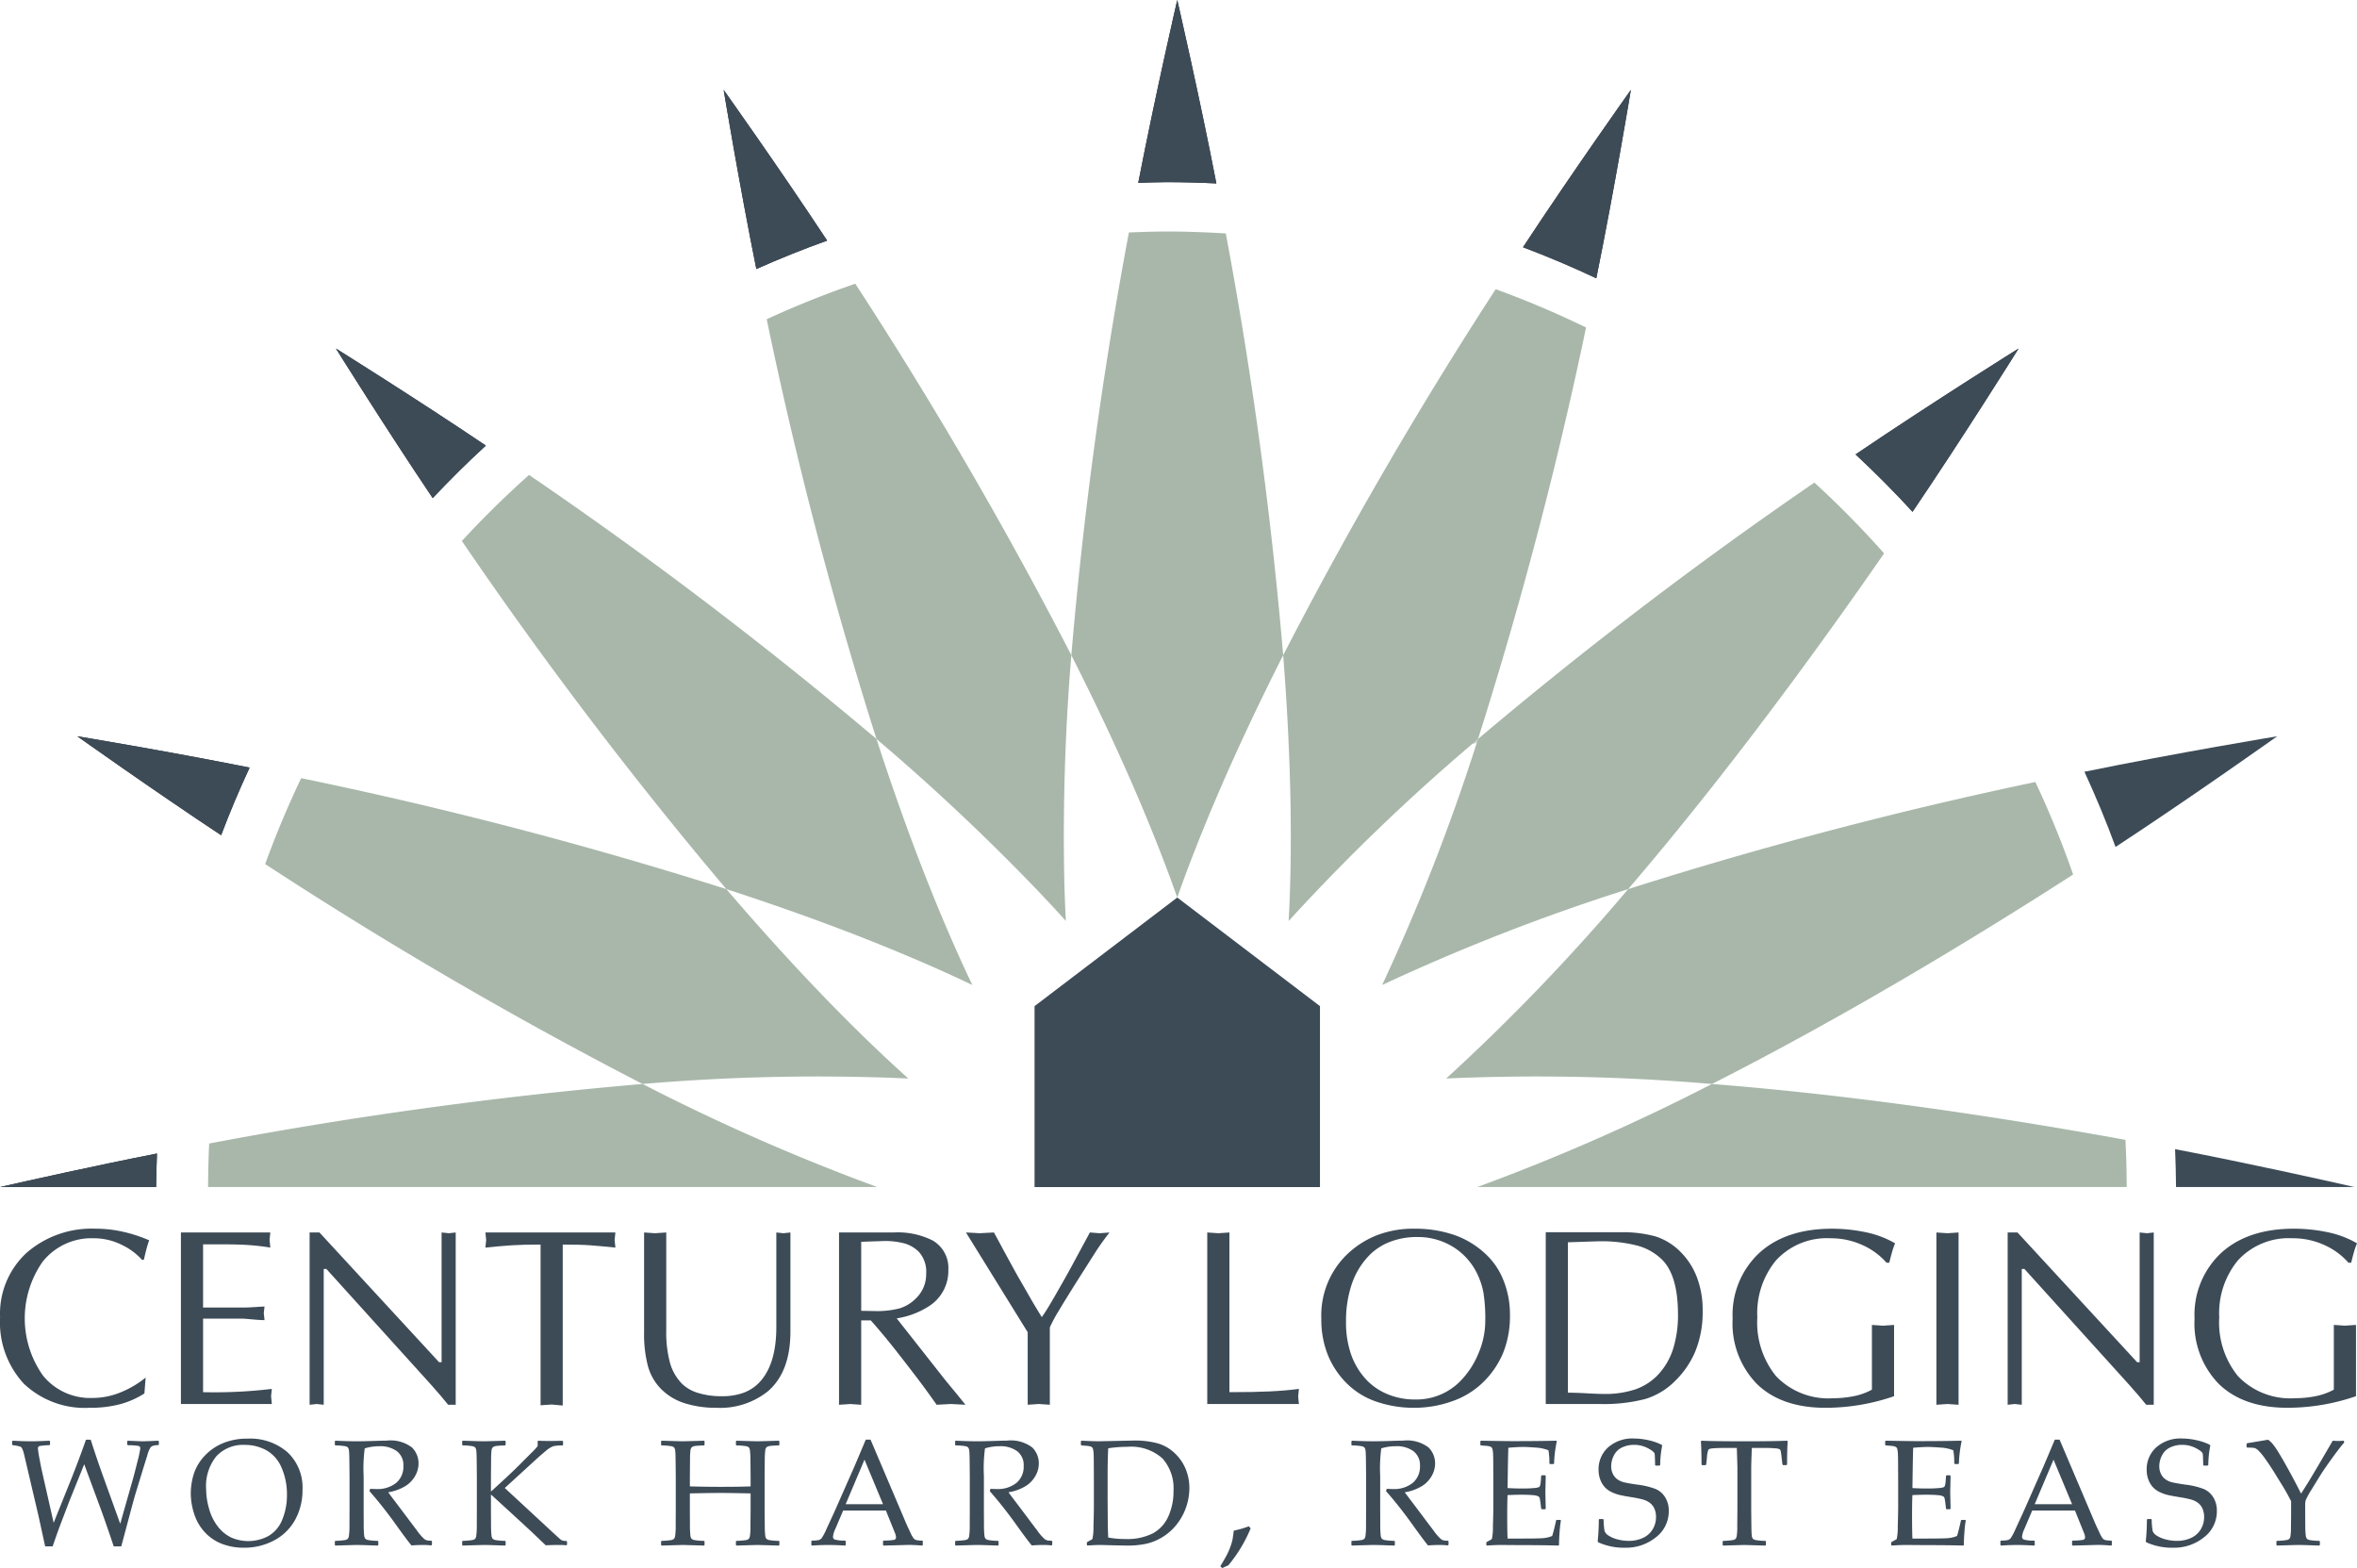
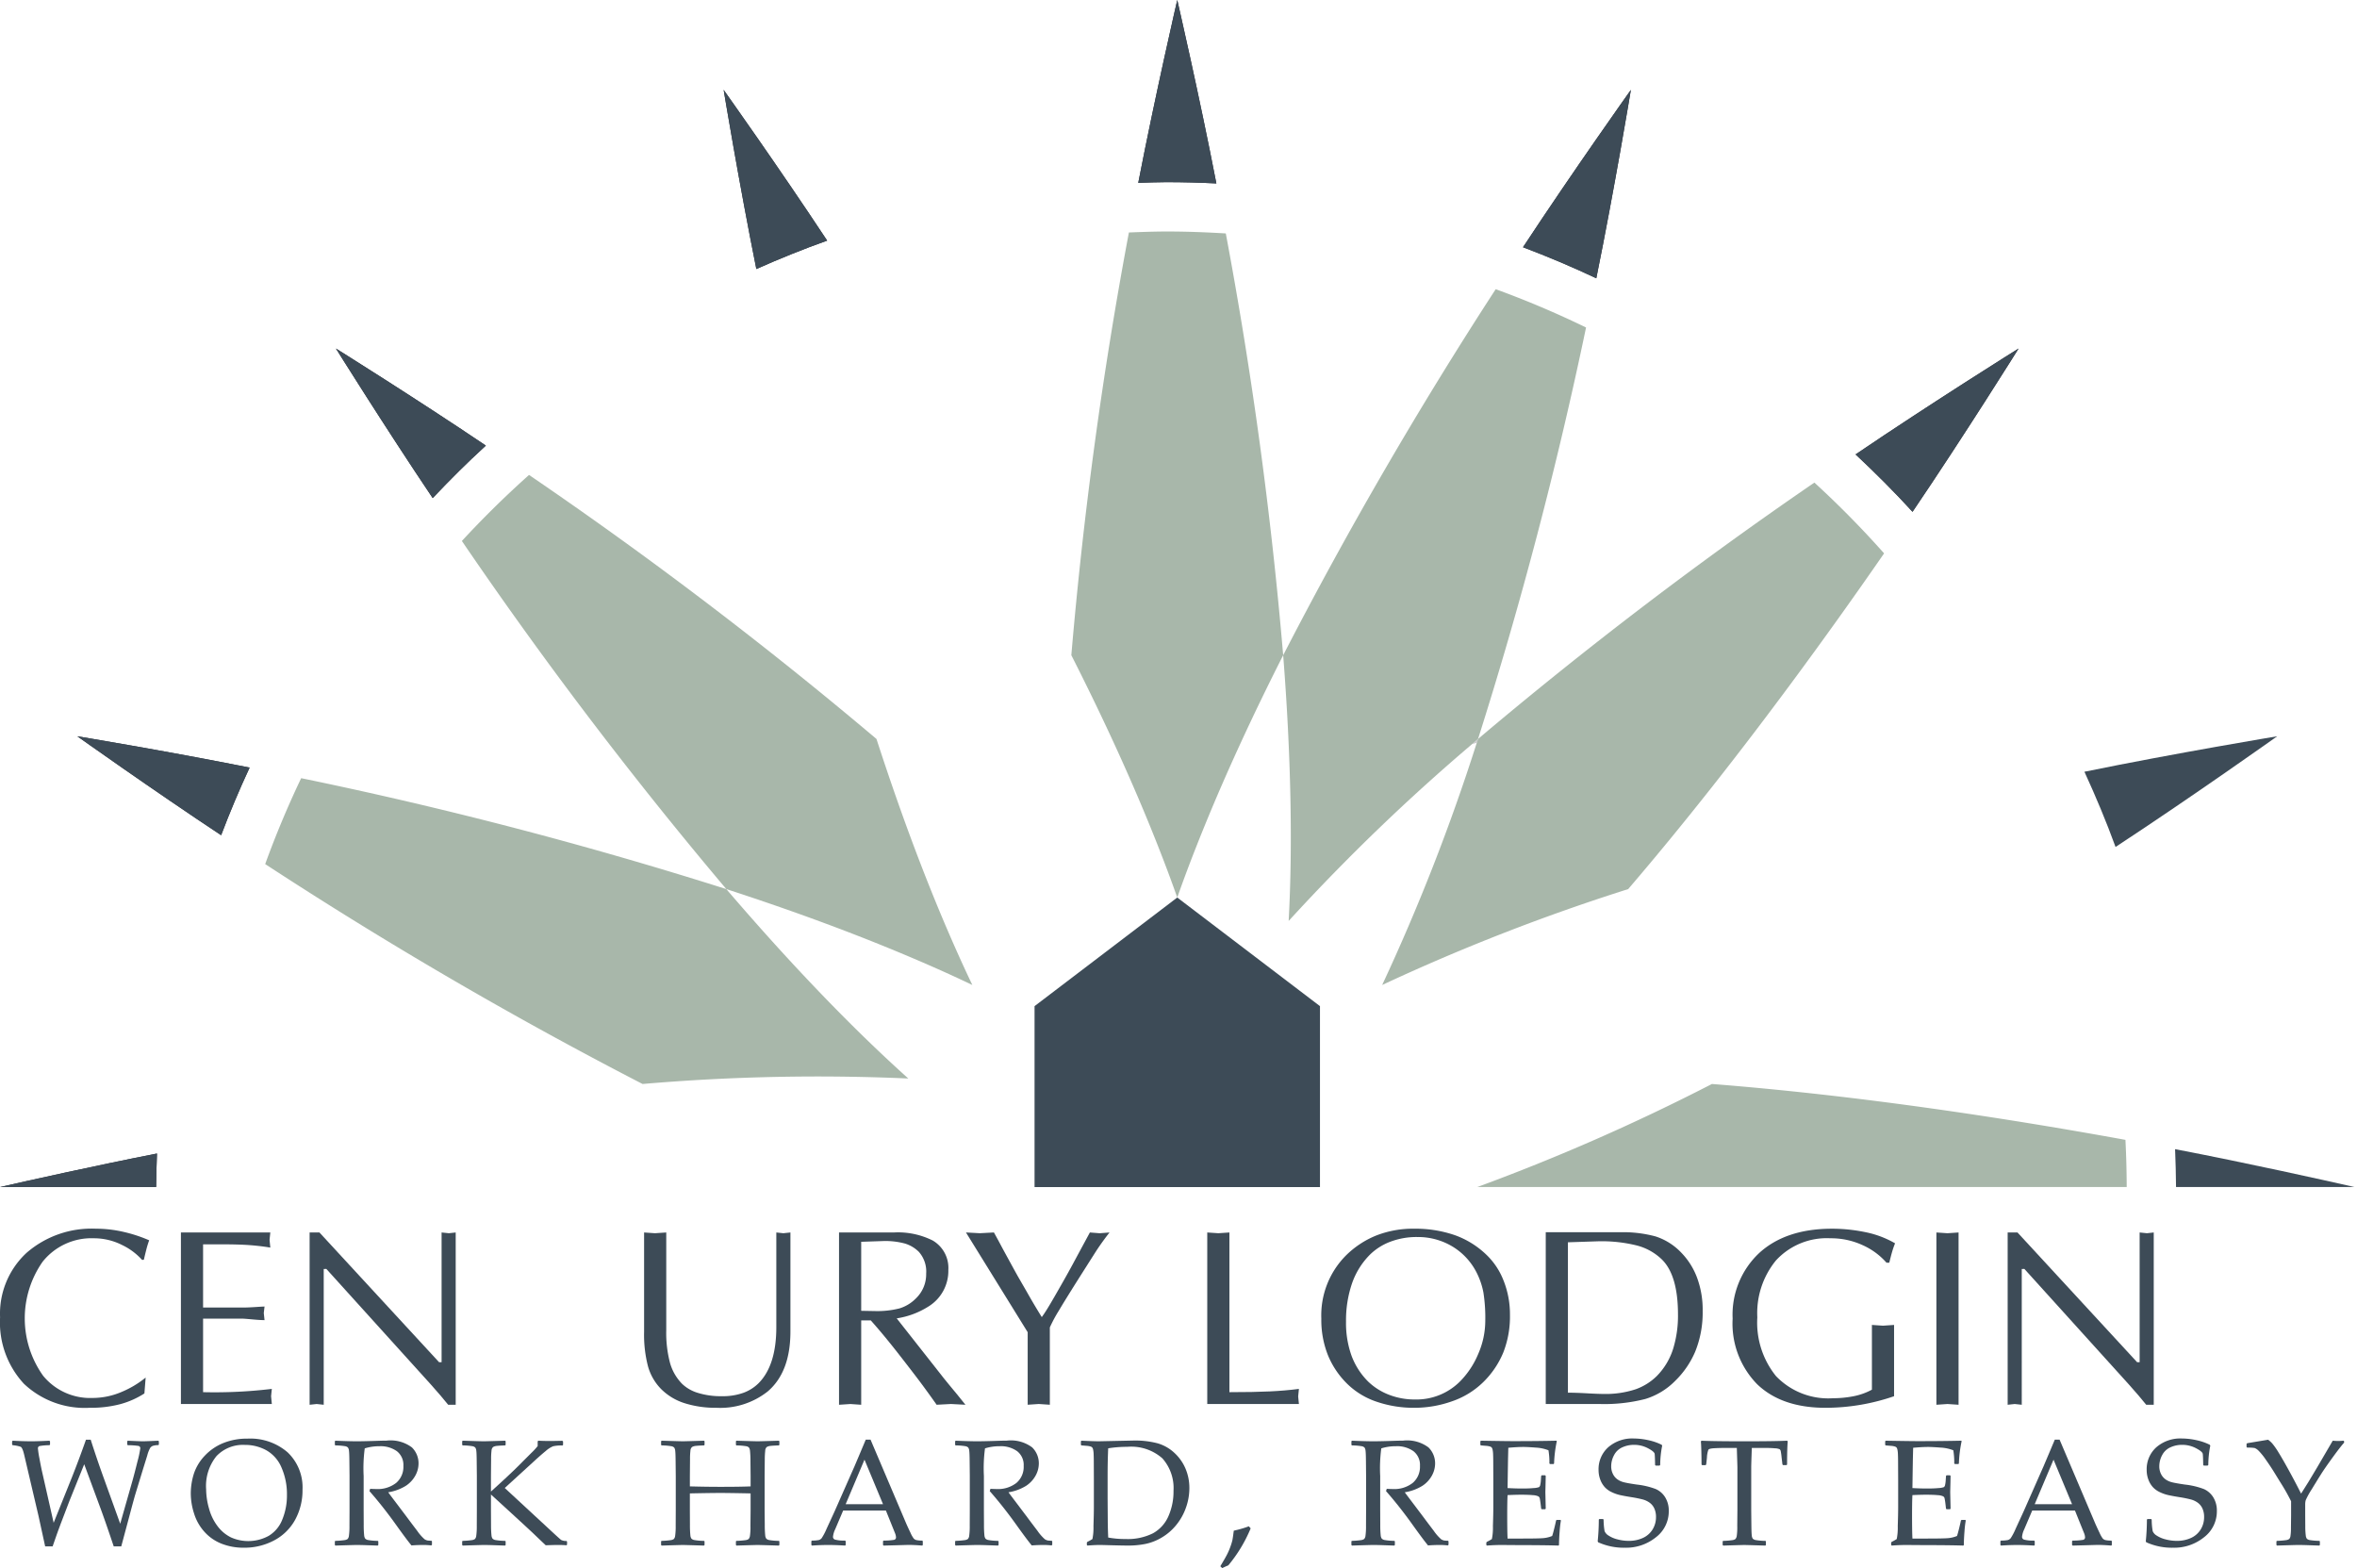
<svg xmlns="http://www.w3.org/2000/svg" width="269.077" height="179" viewBox="0 0 269.077 179">
  <defs>
    <style>.a{fill:none;}.b,.c{fill:#2e323b;}.b{opacity:0.25;}.d{fill:#a8b7aa;}.e{fill:#3d4b57;}</style>
  </defs>
  <title>century-lodging-logo</title>
  <path class="a" d="M75.459,125.811c.287-.023.575-.049.862-.072-.125-.063-.249-.128-.373-.192C75.782,125.636,75.623,125.723,75.459,125.811Z" transform="translate(-2.962 -2)" />
  <path class="b" d="M171.034,86.928c.173-.045.345-.093.518-.138.048-.146.097-.291.145-.437C171.475,86.544,171.256,86.737,171.034,86.928Z" transform="translate(-2.962 -2)" />
  <path class="c" d="M20.786,137.503c.012-1.281.049-2.556.097-3.827C13.711,135.084,6.056,136.8,2.962,137.503Z" transform="translate(-2.962 -2)" />
  <path class="c" d="M58.429,52.863c-8.077-5.436-17.117-11.079-17.117-11.079s5.629,9.018,11.049,17.073C54.317,56.791,56.327,54.779,58.429,52.863Z" transform="translate(-2.962 -2)" />
  <path class="c" d="M31.458,89.623c-9.348-1.871-19.672-3.576-19.672-3.576s8.499,6.049,16.421,11.295Q29.694,93.41,31.458,89.623Z" transform="translate(-2.962 -2)" />
  <path class="c" d="M221.298,60.424c5.982-8.83,12.107-18.64,12.107-18.64S223.611,47.9,214.795,53.872C217.044,55.974,219.224,58.149,221.298,60.424Z" transform="translate(-2.962 -2)" />
  <path class="c" d="M97.39,29.466c-5.5-8.334-11.816-17.207-11.816-17.207s1.769,10.706,3.732,20.45C91.952,31.533,94.644,30.445,97.39,29.466Z" transform="translate(-2.962 -2)" />
  <path class="c" d="M189.144,12.259S182.568,21.501,176.83,30.223q4.266,1.612,8.367,3.543C187.286,23.492,189.144,12.259,189.144,12.259Z" transform="translate(-2.962 -2)" />
  <path class="c" d="M141.823,22.938C139.874,12.87,137.359,2,137.359,2s-2.507,10.838-4.452,20.873c1.058-.029,2.111-.08,3.176-.08C138.008,22.792,139.921,22.844,141.823,22.938Z" transform="translate(-2.962 -2)" />
-   <path class="d" d="M235.32,91.266a478.777,478.777,0,0,0-46.485,12.227,232.565,232.565,0,0,1-20.774,21.62,233.545,233.545,0,0,1,30.335.626c15.02-7.618,29.66-16.468,41.237-23.911A108.793,108.793,0,0,0,235.32,91.266Z" transform="translate(-2.962 -2)" />
  <path class="d" d="M245.749,137.503c-.008-1.806-.052-3.602-.146-5.386-13.535-2.465-30.43-5.063-47.206-6.378a236.808,236.808,0,0,1-26.789,11.764Z" transform="translate(-2.962 -2)" />
  <path class="d" d="M33.236,100.636a487.357,487.357,0,0,0,42.711,24.911c.125.063.249.128.373.192a233.544,233.544,0,0,1,30.335-.626c-3.424-3.072-6.856-6.432-10.256-9.979-3.555-3.709-7.077-7.623-10.518-11.641A484.502,484.502,0,0,0,37.344,90.83Q35.061,95.61,33.236,100.636Z" transform="translate(-2.962 -2)" />
  <path class="d" d="M173.713,35.012a481.577,481.577,0,0,0-24.262,41.781c.43,5.487.718,10.957.825,16.296.096,4.818.046,9.53-.199,14.038a230.25,230.25,0,0,1,20.958-20.2c.222-.191.44-.384.662-.574a480.102,480.102,0,0,0,12.33-46.969A108.861,108.861,0,0,0,173.713,35.012Z" transform="translate(-2.962 -2)" />
  <path class="d" d="M55.69,63.753a483.809,483.809,0,0,0,30.192,39.74c6.819,2.215,13.515,4.64,19.816,7.267,2.844,1.185,5.615,2.408,8.267,3.677-.952-1.989-1.878-4.044-2.783-6.145-2.975-6.906-5.697-14.349-8.161-21.938a483.54,483.54,0,0,0-39.664-30.139Q59.343,59.797,55.69,63.753Z" transform="translate(-2.962 -2)" />
-   <path class="d" d="M26.843,132.535c-.08,1.647-.118,3.304-.126,4.968H103.11A236.822,236.822,0,0,1,76.321,125.739c-.287.023-.575.049-.862.072A489.102,489.102,0,0,0,26.843,132.535Z" transform="translate(-2.962 -2)" />
-   <path class="d" d="M90.49,38.44a482.679,482.679,0,0,0,12.531,47.914,247.852,247.852,0,0,1,18.563,17.471c1.043,1.101,2.069,2.202,3.057,3.303-.08-1.474-.133-2.976-.174-4.49a248.782,248.782,0,0,1,.8-25.845,483.662,483.662,0,0,0-24.665-42.406A108.767,108.767,0,0,0,90.49,38.44Z" transform="translate(-2.962 -2)" />
  <path class="d" d="M218.052,65.169a110.144,110.144,0,0,0-7.957-8.081,479.315,479.315,0,0,0-38.398,29.266c-.048.146-.097.291-.145.437a230.818,230.818,0,0,1-10.8,27.646,231.995,231.995,0,0,1,28.083-10.944c6.596-7.7,12.881-15.76,18.566-23.439C211.263,74.837,214.856,69.79,218.052,65.169Z" transform="translate(-2.962 -2)" />
  <path class="d" d="M136.234,28.427c-1.474,0-2.936.053-4.396.111a482.472,482.472,0,0,0-6.571,48.255c3.671,7.238,7.047,14.56,9.849,21.672.794,2.014,1.549,4.015,2.242,5.989.916-2.607,1.935-5.259,3.022-7.934,2.642-6.499,5.733-13.147,9.07-19.727a482.283,482.283,0,0,0-6.55-48.146C140.693,28.515,138.474,28.427,136.234,28.427Z" transform="translate(-2.962 -2)" />
  <polygon class="e" points="148.388 113.101 134.397 102.454 118.105 114.852 118.105 129.555 118.105 135.505 150.689 135.505 150.689 114.852 148.388 113.101" />
  <path class="e" d="M262.931,86.046s-11.485,1.9-22.01,4.049c1.288,2.808,2.49,5.664,3.554,8.587C253.451,92.791,262.931,86.046,262.931,86.046Z" transform="translate(-2.962 -2)" />
  <path class="e" d="M251.271,133.178q.09,2.154.109,4.325h20.374C268.392,136.74,259.598,134.776,251.271,133.178Z" transform="translate(-2.962 -2)" />
  <path class="e" d="M20.786,137.503c.012-1.281.049-2.556.097-3.827C13.711,135.084,6.056,136.8,2.962,137.503Z" transform="translate(-2.962 -2)" />
  <path class="e" d="M58.429,52.863c-8.077-5.436-17.117-11.079-17.117-11.079s5.629,9.018,11.049,17.073C54.317,56.791,56.327,54.779,58.429,52.863Z" transform="translate(-2.962 -2)" />
  <path class="e" d="M31.458,89.623c-9.348-1.871-19.672-3.576-19.672-3.576s8.499,6.049,16.421,11.295Q29.694,93.41,31.458,89.623Z" transform="translate(-2.962 -2)" />
  <path class="e" d="M221.298,60.424c5.982-8.83,12.107-18.64,12.107-18.64S223.611,47.9,214.795,53.872C217.044,55.974,219.224,58.149,221.298,60.424Z" transform="translate(-2.962 -2)" />
  <path class="e" d="M97.39,29.466c-5.5-8.334-11.816-17.207-11.816-17.207s1.769,10.706,3.732,20.45C91.952,31.533,94.644,30.445,97.39,29.466Z" transform="translate(-2.962 -2)" />
  <path class="e" d="M189.144,12.259S182.568,21.501,176.83,30.223q4.266,1.612,8.367,3.543C187.286,23.492,189.144,12.259,189.144,12.259Z" transform="translate(-2.962 -2)" />
  <path class="e" d="M141.823,22.938C139.874,12.87,137.359,2,137.359,2s-2.507,10.838-4.452,20.873c1.058-.029,2.111-.08,3.176-.08C138.008,22.792,139.921,22.844,141.823,22.938Z" transform="translate(-2.962 -2)" />
  <path class="e" d="M53.375,142.689v14.808h-.288L39.43,142.689H38.308v19.667l.805-.086.805.086V146.858l.298-.009,11.934,13.195q.401.434,1.088,1.242.545.637.888,1.07h.859V142.689l-.777.086Z" transform="translate(-2.962 -2)" />
-   <path class="e" d="M58.377,142.689l.086.862-.086.863q1.64-.172,2.962-.259t3.336-.086v18.345l1.265-.086,1.265.115V144.069q2.041,0,3.177.086t2.833.259l-.086-.863.086-.862Z" transform="translate(-2.962 -2)" />
  <path class="e" d="M13.898,142.258a11.31,11.31,0,0,0-7.893,2.746,9.456,9.456,0,0,0-3.034,7.375,10.3,10.3,0,0,0,2.717,7.576,10.1,10.1,0,0,0,7.519,2.746,13.177,13.177,0,0,0,3.494-.417,9.769,9.769,0,0,0,2.746-1.221l.143-1.812a11.097,11.097,0,0,1-2.846,1.682,8.434,8.434,0,0,1-3.22.647,6.943,6.943,0,0,1-5.636-2.53,11.281,11.281,0,0,1-.058-13.025,7.134,7.134,0,0,1,5.866-2.674,7.117,7.117,0,0,1,3.22.777,7.283,7.283,0,0,1,2.271,1.697l.201-.029q.115-.516.273-1.135a10.497,10.497,0,0,1,.331-1.078,16.378,16.378,0,0,0-2.875-.949A13.993,13.993,0,0,0,13.898,142.258Z" transform="translate(-2.962 -2)" />
  <path class="e" d="M127.384,142.689q-1.121,2.07-1.84,3.407t-1.61,2.889q-.605,1.064-1.064,1.841-.576.977-.978,1.523-.661-1.063-1.294-2.156-.374-.66-1.438-2.501-.546-.977-1.782-3.25-.346-.66-.949-1.754l-1.61.086-1.582-.086,7.045,11.386v8.28l1.265-.086,1.265.086V153.53a16.184,16.184,0,0,1,1.006-1.883q.777-1.309,2.358-3.81,1.897-2.99,2.012-3.163.69-1.036,1.438-1.984l-1.121.086Z" transform="translate(-2.962 -2)" />
  <path class="e" d="M91.587,142.689V153.5q0,4.371-2.041,6.412a4.798,4.798,0,0,1-1.712,1.078,6.922,6.922,0,0,1-2.458.388,8.863,8.863,0,0,1-2.731-.374A4.457,4.457,0,0,1,80.833,159.97a5.562,5.562,0,0,1-1.38-2.386,13.345,13.345,0,0,1-.431-3.738V142.689l-1.293.086-1.237-.086v11.357a14.38,14.38,0,0,0,.446,3.925,5.981,5.981,0,0,0,1.524,2.616,6.585,6.585,0,0,0,2.674,1.596,11.671,11.671,0,0,0,3.608.518,8.72,8.72,0,0,0,5.865-1.869q2.589-2.213,2.588-6.843v-11.3l-.805.086Z" transform="translate(-2.962 -2)" />
  <path class="e" d="M110.506,159.069l-5.176-6.575a9.368,9.368,0,0,0,3.566-1.318,4.774,4.774,0,0,0,2.329-4.215,3.618,3.618,0,0,0-1.783-3.354,8.853,8.853,0,0,0-4.457-.917h-6.239v19.667l1.294-.086,1.237.086v-9.632h1.094q1.124,1.269,2.074,2.45.548.664,1.887,2.394t1.828,2.393q.75,1.008,1.729,2.393l1.631-.086,1.66.086q-.259-.317-.978-1.211Q110.765,159.416,110.506,159.069ZM102.864,151.66l-1.587-.029v-7.878l2.54-.086a8.547,8.547,0,0,1,2.453.286,3.817,3.817,0,0,1,1.587.946,3.371,3.371,0,0,1,.837,2.492,3.803,3.803,0,0,1-1.155,2.808,4.441,4.441,0,0,1-1.905,1.161A10.309,10.309,0,0,1,102.864,151.66Z" transform="translate(-2.962 -2)" />
  <path class="e" d="M26.146,160.919v-8.396h4.428q.231,0,1.165.086t1.423.086l-.086-.805.086-.747c-.097,0-.446.019-1.05.058s-1.069.057-1.394.057H26.146v-7.217h1.897q2.27,0,3.522.101t2.257.273l-.086-.891.086-.834H23.616V162.27H33.995l-.086-.891.086-.834A54.954,54.954,0,0,1,26.146,160.919Z" transform="translate(-2.962 -2)" />
  <path class="e" d="M194.867,144.961a6.998,6.998,0,0,0-2.918-1.825,14.245,14.245,0,0,0-4.04-.474h-8.483V162.27H185.58a18.837,18.837,0,0,0,5.218-.575A8.092,8.092,0,0,0,194.22,159.61a10.274,10.274,0,0,0,2.257-3.292,11.881,11.881,0,0,0,.863-4.658,10.511,10.511,0,0,0-.662-3.867A8.18,8.18,0,0,0,194.867,144.961Zm-.863,10.889a7.748,7.748,0,0,1-1.898,3.225,6.589,6.589,0,0,1-2.415,1.512,10.932,10.932,0,0,1-3.737.533q-.546,0-1.841-.072t-2.156-.071V143.81l3.479-.115a16.638,16.638,0,0,1,4.428.489,6.415,6.415,0,0,1,2.847,1.613q1.811,1.815,1.811,6.25A12.838,12.838,0,0,1,194.004,155.85Z" transform="translate(-2.962 -2)" />
  <path class="e" d="M172.842,145.421a10.079,10.079,0,0,0-3.767-2.415,13.733,13.733,0,0,0-4.63-.747,11.515,11.515,0,0,0-4.443.805,10.514,10.514,0,0,0-3.436,2.301,9.687,9.687,0,0,0-2.761,7.159,10.88,10.88,0,0,0,.748,4.155,9.742,9.742,0,0,0,2.156,3.235,8.791,8.791,0,0,0,3.421,2.099,13.122,13.122,0,0,0,4.285.69,12.875,12.875,0,0,0,4.327-.748,9.456,9.456,0,0,0,3.594-2.228,10.14,10.14,0,0,0,2.243-3.336,11.254,11.254,0,0,0,.761-4.298,10.401,10.401,0,0,0-.776-4.026A8.129,8.129,0,0,0,172.842,145.421ZM171.72,156.548a9.831,9.831,0,0,1-2.042,3.106,7.03,7.03,0,0,1-5.175,2.099,8.055,8.055,0,0,1-2.991-.546,7.065,7.065,0,0,1-2.357-1.495,8.187,8.187,0,0,1-1.898-2.946,11.034,11.034,0,0,1-.632-3.897,13.063,13.063,0,0,1,.675-4.341,8.661,8.661,0,0,1,2.056-3.307,6.68,6.68,0,0,1,2.3-1.466,8.461,8.461,0,0,1,3.134-.546,7.605,7.605,0,0,1,4.14,1.179,7.361,7.361,0,0,1,2.616,2.904,8.537,8.537,0,0,1,.762,2.243,18.576,18.576,0,0,1,.215,3.22A9.51,9.51,0,0,1,171.72,156.548Z" transform="translate(-2.962 -2)" />
  <path class="e" d="M211.917,143.351a8.639,8.639,0,0,1,3.666.777,7.958,7.958,0,0,1,2.745,2.012h.317q.172-.718.316-1.221a9.252,9.252,0,0,1,.345-.992,11.149,11.149,0,0,0-3.421-1.28,18.753,18.753,0,0,0-3.767-.388q-5.29,0-8.324,2.775a9.65,9.65,0,0,0-3.033,7.49,9.887,9.887,0,0,0,2.803,7.491q2.804,2.688,7.806,2.688a24.104,24.104,0,0,0,7.821-1.323v-8.137l-1.265.086-1.265-.086v7.39a7.316,7.316,0,0,1-2.156.761,12.283,12.283,0,0,1-2.272.216,8.26,8.26,0,0,1-6.526-2.531,9.716,9.716,0,0,1-2.128-6.699,9.475,9.475,0,0,1,2.128-6.499A7.87,7.87,0,0,1,211.917,143.351Z" transform="translate(-2.962 -2)" />
  <path class="e" d="M147.913,160.832q-1.812.087-4.6.086V142.689l-1.265.086-1.265-.086V162.27h10.465l-.086-.863.086-.862Q149.723,160.746,147.913,160.832Z" transform="translate(-2.962 -2)" />
-   <path class="e" d="M269.394,153.241v7.39a7.315,7.315,0,0,1-2.156.761,12.285,12.285,0,0,1-2.272.216,8.26,8.26,0,0,1-6.526-2.531,9.717,9.717,0,0,1-2.128-6.699,9.476,9.476,0,0,1,2.128-6.499,7.87,7.87,0,0,1,6.21-2.53,8.639,8.639,0,0,1,3.666.777,7.958,7.958,0,0,1,2.745,2.012h.317q.172-.718.316-1.221a9.231,9.231,0,0,1,.345-.992,11.15,11.15,0,0,0-3.421-1.28,18.753,18.753,0,0,0-3.767-.388q-5.29,0-8.324,2.775a9.65,9.65,0,0,0-3.033,7.49,9.887,9.887,0,0,0,2.803,7.491q2.804,2.688,7.806,2.688a24.104,24.104,0,0,0,7.821-1.323v-8.137l-1.265.086Z" transform="translate(-2.962 -2)" />
  <polygon class="e" points="221.06 140.689 221.06 160.356 222.326 160.27 223.591 160.356 223.591 140.689 222.326 140.776 221.06 140.689" />
  <path class="e" d="M247.225,142.689v14.808h-.288L233.28,142.689h-1.122v19.667l.805-.086.805.086V146.858l.298-.009,11.934,13.195q.401.434,1.088,1.242.545.637.888,1.07h.859V142.689l-.777.086Z" transform="translate(-2.962 -2)" />
  <path class="e" d="M8.118,178.523,7.351,175.01l-1.626-6.934q-.194-.826-.404-.922a3.746,3.746,0,0,0-.91-.181l-.067-.067v-.371l.067-.076q1.213.067,2.148.067.699,0,2.039-.067l.076.076v.371l-.067.067a6.593,6.593,0,0,0-1.125.093.26.26,0,0,0-.19.278,10.648,10.648,0,0,0,.169,1.116q.169.939.303,1.529l1.323,5.839,2.081-5.181q.817-2.056,1.609-4.305h.539q.674,2.115,1.39,4.103l1.98,5.493,1.432-5.03q.219-.792.539-2.081a11.836,11.836,0,0,0,.32-1.491.262.262,0,0,0-.211-.282,8.127,8.127,0,0,0-1.213-.08l-.067-.076v-.371l.067-.067q1.432.067,1.727.067.27,0,1.752-.067l.067.067v.379l-.067.059a2.019,2.019,0,0,0-.64.088.741.741,0,0,0-.278.219,3.479,3.479,0,0,0-.337.864L19.29,169.702l-.868,2.839q-.185.615-.682,2.494l-.935,3.488h-.859q-.876-2.612-1.449-4.179l-1.921-5.198-1.677,4.162-.902,2.359q-.354.935-.564,1.525l-.463,1.331Z" transform="translate(-2.962 -2)" />
  <path class="e" d="M24.742,172.558a7.469,7.469,0,0,1,.362-2.359,5.466,5.466,0,0,1,1.234-2.026,5.975,5.975,0,0,1,2.102-1.441,7.204,7.204,0,0,1,2.78-.51,6.5,6.5,0,0,1,4.575,1.563,5.507,5.507,0,0,1,1.702,4.267,6.979,6.979,0,0,1-.834,3.42,5.84,5.84,0,0,1-2.389,2.359,7.21,7.21,0,0,1-3.492.843,6.778,6.778,0,0,1-2.527-.459,5.155,5.155,0,0,1-1.967-1.369,5.568,5.568,0,0,1-1.18-2.106A7.511,7.511,0,0,1,24.742,172.558Zm1.752-.556a8.196,8.196,0,0,0,.333,2.212,5.812,5.812,0,0,0,.994,2.03,4.276,4.276,0,0,0,1.525,1.26,4.853,4.853,0,0,0,4.293-.185,3.758,3.758,0,0,0,1.55-1.858,7.213,7.213,0,0,0,.531-2.827,7.532,7.532,0,0,0-.607-3.075,4.066,4.066,0,0,0-1.727-1.997,5.024,5.024,0,0,0-2.485-.624,4.17,4.17,0,0,0-3.227,1.281A5.405,5.405,0,0,0,26.494,172.002Z" transform="translate(-2.962 -2)" />
  <path class="e" d="M41.189,166.517l.067-.059q1.542.067,2.401.067.952,0,2.57-.059.598-.017.868-.017a4.057,4.057,0,0,1,2.89.775,2.538,2.538,0,0,1,.758,1.837,2.881,2.881,0,0,1-.371,1.39,3.301,3.301,0,0,1-1.095,1.167,5.464,5.464,0,0,1-1.997.729q.236.329.851,1.137l1.196,1.584q.581.784,1.247,1.656a5.333,5.333,0,0,0,.859.986,1.067,1.067,0,0,0,.333.139,2.738,2.738,0,0,0,.442.025l.067.067v.396l-.076.076a7.873,7.873,0,0,0-.961-.051q-.598,0-1.306.051-.581-.708-1.828-2.452-1.449-2.022-2.966-3.749l.084-.261q.438.025.682.025a3.424,3.424,0,0,0,2.283-.699,2.402,2.402,0,0,0,.826-1.938,1.987,1.987,0,0,0-.741-1.681A3.215,3.215,0,0,0,46.27,167.09a5.573,5.573,0,0,0-1.668.244,17.014,17.014,0,0,0-.126,3.159v3.901l.008,1.643a11.439,11.439,0,0,0,.05,1.23.787.787,0,0,0,.122.371.634.634,0,0,0,.307.156,6.678,6.678,0,0,0,1.12.097l.067.051v.421l-.067.067q-.042,0-1.483-.05-.598-.017-.935-.017-.261,0-2.41.067l-.067-.067v-.421l.067-.051a8.768,8.768,0,0,0,1.045-.084.77.77,0,0,0,.35-.131.662.662,0,0,0,.143-.341,7.757,7.757,0,0,0,.063-1.163l.009-1.778v-3.901l-.017-1.643q-.008-.96-.046-1.238a.764.764,0,0,0-.118-.371.61.61,0,0,0-.307-.152,7.231,7.231,0,0,0-1.12-.093l-.067-.059Z" transform="translate(-2.962 -2)" />
  <path class="e" d="M59.01,172.263q2.115-1.913,3.054-2.852l1.55-1.55a7.777,7.777,0,0,0,.729-.788v-.548l.084-.067q.64.034,1.399.034.169,0,1.331-.025l.084.076v.396l-.067.067a4.249,4.249,0,0,0-1.07.088,2.969,2.969,0,0,0-.838.539q-.552.451-1.268,1.108l-3.412,3.117,5.072,4.693q1.222,1.137,1.369,1.238a1.3,1.3,0,0,0,.611.118l.059.067v.354l-.059.067q-.489-.034-1.011-.034-.312,0-1.365.034-.767-.725-1.344-1.281T59.01,172.6v1.794l.009,1.643a11.439,11.439,0,0,0,.051,1.23.787.787,0,0,0,.122.371.633.633,0,0,0,.307.156,6.677,6.677,0,0,0,1.12.097l.067.051v.421l-.067.067q-.042,0-1.483-.05-.598-.017-.935-.017-.261,0-2.41.067l-.067-.067v-.421l.067-.051a8.77,8.77,0,0,0,1.045-.084.77.77,0,0,0,.35-.131.661.661,0,0,0,.143-.341,7.752,7.752,0,0,0,.063-1.163l.008-1.778v-3.901l-.017-1.643q-.008-.96-.046-1.238a.764.764,0,0,0-.118-.371.611.611,0,0,0-.307-.152,7.232,7.232,0,0,0-1.12-.093l-.067-.059v-.421l.067-.059,1.053.034q1.036.034,1.356.034.286,0,2.418-.067l.067.059v.421l-.067.059q-.581.017-.897.051a1.089,1.089,0,0,0-.459.126.597.597,0,0,0-.19.434,7.462,7.462,0,0,0-.046.948l-.017,1.938Z" transform="translate(-2.962 -2)" />
  <path class="e" d="M78.5,166.458q2.148.067,2.41.067.278,0,2.418-.067l.067.059v.421l-.067.059q-.581.017-.897.051a1.089,1.089,0,0,0-.459.126.597.597,0,0,0-.19.434,7.459,7.459,0,0,0-.046.948l-.017,1.938v1.179q1.845.051,3.496.051,2.258,0,3.437-.051v-1.179l-.017-1.643a11.573,11.573,0,0,0-.051-1.238.831.831,0,0,0-.118-.371.582.582,0,0,0-.303-.152,7.307,7.307,0,0,0-1.129-.093l-.059-.059v-.421l.059-.059q2.157.067,2.418.067.286,0,2.418-.067l.067.059v.421l-.067.059q-.59.017-.906.051a1.089,1.089,0,0,0-.459.126.586.586,0,0,0-.185.434,9.239,9.239,0,0,0-.051.948l-.017,1.938v3.901l.017,1.643a11.429,11.429,0,0,0,.051,1.23.788.788,0,0,0,.122.371.629.629,0,0,0,.303.156,6.642,6.642,0,0,0,1.125.097l.067.051v.421l-.067.067q-2.157-.067-2.418-.067-.27,0-2.418.067l-.059-.067v-.421l.059-.051a8.846,8.846,0,0,0,1.053-.084.735.735,0,0,0,.345-.131.713.713,0,0,0,.143-.341,6.879,6.879,0,0,0,.059-1.163l.017-1.778v-1.921q-2.494-.051-3.496-.05-1.028,0-3.437.05v1.921l.008,1.643a11.467,11.467,0,0,0,.05,1.23.787.787,0,0,0,.122.371.634.634,0,0,0,.307.156,6.678,6.678,0,0,0,1.121.097l.067.051v.421l-.067.067q-2.148-.067-2.418-.067-.261,0-2.41.067l-.067-.067v-.421l.067-.051a8.768,8.768,0,0,0,1.045-.084.769.769,0,0,0,.35-.131.661.661,0,0,0,.143-.341,7.757,7.757,0,0,0,.063-1.163l.009-1.778v-3.901l-.017-1.643q-.008-.96-.046-1.238a.764.764,0,0,0-.118-.371.61.61,0,0,0-.307-.152,7.229,7.229,0,0,0-1.12-.093l-.067-.059v-.421Z" transform="translate(-2.962 -2)" />
  <path class="e" d="M95.663,178.43l-.076-.067v-.438l.076-.067a3.62,3.62,0,0,0,.792-.063.676.676,0,0,0,.316-.219,6.949,6.949,0,0,0,.56-1.074l.885-1.921,2.292-5.19q.649-1.525,1.289-3.05h.548l3.598,8.459.48,1.129q.211.48.484,1.045a3.194,3.194,0,0,0,.379.666.713.713,0,0,0,.261.156,2.805,2.805,0,0,0,.695.063l.067.067v.438l-.067.067q-.893-.076-1.609-.076-1.399.042-2.797.076l-.067-.067v-.438l.067-.067a6.78,6.78,0,0,0,1.179-.08.28.28,0,0,0,.236-.291,1.435,1.435,0,0,0-.118-.489l-1.036-2.57H99.218L98.3,176.585a2.542,2.542,0,0,0-.244.851.33.33,0,0,0,.228.312,3.851,3.851,0,0,0,1.146.11l.076.067v.438l-.067.067q-1.087-.067-1.904-.067Q96.607,178.363,95.663,178.43Zm3.842-4.726h4.263l-2.115-5.08Z" transform="translate(-2.962 -2)" />
  <path class="e" d="M112.001,166.517l.067-.059q1.542.067,2.401.067.952,0,2.57-.059.598-.017.868-.017a4.057,4.057,0,0,1,2.89.775,2.538,2.538,0,0,1,.758,1.837,2.882,2.882,0,0,1-.371,1.39,3.301,3.301,0,0,1-1.095,1.167,5.463,5.463,0,0,1-1.997.729q.236.329.851,1.137l1.196,1.584q.581.784,1.247,1.656a5.333,5.333,0,0,0,.859.986,1.067,1.067,0,0,0,.333.139,2.74,2.74,0,0,0,.442.025l.067.067v.396l-.076.076a7.871,7.871,0,0,0-.96-.051q-.598,0-1.306.051-.581-.708-1.828-2.452-1.449-2.022-2.966-3.749l.084-.261q.438.025.682.025a3.424,3.424,0,0,0,2.283-.699,2.403,2.403,0,0,0,.826-1.938,1.987,1.987,0,0,0-.742-1.681,3.214,3.214,0,0,0-2.005-.569,5.573,5.573,0,0,0-1.668.244,17.008,17.008,0,0,0-.126,3.159v3.901l.009,1.643a11.439,11.439,0,0,0,.05,1.23.787.787,0,0,0,.122.371.633.633,0,0,0,.307.156,6.677,6.677,0,0,0,1.121.097l.067.051v.421l-.067.067q-.042,0-1.483-.05-.598-.017-.935-.017-.261,0-2.41.067l-.067-.067v-.421l.067-.051a8.77,8.77,0,0,0,1.045-.084.77.77,0,0,0,.35-.131.661.661,0,0,0,.143-.341,7.752,7.752,0,0,0,.063-1.163l.008-1.778v-3.901l-.017-1.643q-.008-.96-.046-1.238a.764.764,0,0,0-.118-.371.611.611,0,0,0-.307-.152,7.232,7.232,0,0,0-1.121-.093l-.067-.059Z" transform="translate(-2.962 -2)" />
  <path class="e" d="M126.358,166.517l.067-.059q1.458.067,1.988.067l3.943-.084a10.05,10.05,0,0,1,2.763.316,4.739,4.739,0,0,1,1.917,1.095,5.205,5.205,0,0,1,1.272,1.811,5.626,5.626,0,0,1,.434,2.203,6.663,6.663,0,0,1-.396,2.25,6.535,6.535,0,0,1-1.125,1.992,6.152,6.152,0,0,1-1.66,1.42,6.001,6.001,0,0,1-1.866.72,10.032,10.032,0,0,1-1.913.181q-.657,0-2.477-.05-.598-.017-.792-.017-.581,0-1.407.067l-.067-.067v-.278l.067-.084a4.502,4.502,0,0,0,.569-.316,6.567,6.567,0,0,0,.118-1.474q.046-1.411.046-2.153v-3.092l-.008-1.913q0-.623-.017-1.015a3.152,3.152,0,0,0-.059-.56.637.637,0,0,0-.097-.236.411.411,0,0,0-.177-.114,1.931,1.931,0,0,0-.417-.08l-.64-.051-.067-.059Zm3.117,10.995a10.375,10.375,0,0,0,1.98.169,6.428,6.428,0,0,0,3.138-.657,4.083,4.083,0,0,0,1.757-1.946,6.995,6.995,0,0,0,.581-2.907,5.099,5.099,0,0,0-1.272-3.699,5.369,5.369,0,0,0-4.01-1.314,13.63,13.63,0,0,0-2.174.169q-.067,1.382-.067,3.117v2.645l.017,2.477Q129.425,176.29,129.476,177.512Z" transform="translate(-2.962 -2)" />
  <path class="e" d="M142.275,180.789q.522-.868.75-1.306a7.357,7.357,0,0,0,.4-.923,6.224,6.224,0,0,0,.228-.746q.055-.261.156-1.078.042-.017.472-.118a11.138,11.138,0,0,0,1.247-.388l.211.236a16.454,16.454,0,0,1-2.536,4.204l-.716.329Z" transform="translate(-2.962 -2)" />
  <path class="e" d="M157.241,166.517l.067-.059q1.542.067,2.401.067.952,0,2.57-.059.598-.017.868-.017a4.057,4.057,0,0,1,2.89.775,2.538,2.538,0,0,1,.758,1.837,2.881,2.881,0,0,1-.371,1.39,3.301,3.301,0,0,1-1.095,1.167,5.464,5.464,0,0,1-1.997.729q.236.329.851,1.137l1.196,1.584q.581.784,1.247,1.656a5.333,5.333,0,0,0,.859.986,1.067,1.067,0,0,0,.333.139,2.738,2.738,0,0,0,.442.025l.067.067v.396l-.076.076a7.873,7.873,0,0,0-.96-.051q-.598,0-1.306.051-.581-.708-1.828-2.452-1.449-2.022-2.966-3.749l.084-.261q.438.025.682.025a3.424,3.424,0,0,0,2.283-.699,2.402,2.402,0,0,0,.826-1.938,1.987,1.987,0,0,0-.741-1.681,3.215,3.215,0,0,0-2.005-.569,5.573,5.573,0,0,0-1.668.244,17.014,17.014,0,0,0-.126,3.159v3.901l.008,1.643a11.439,11.439,0,0,0,.05,1.23.787.787,0,0,0,.122.371.634.634,0,0,0,.307.156,6.678,6.678,0,0,0,1.121.097l.067.051v.421l-.067.067q-.042,0-1.483-.05-.598-.017-.935-.017-.261,0-2.41.067l-.067-.067v-.421l.067-.051a8.768,8.768,0,0,0,1.045-.084.77.77,0,0,0,.35-.131.662.662,0,0,0,.143-.341,7.757,7.757,0,0,0,.063-1.163l.009-1.778v-3.901L158.9,168.851q-.008-.96-.046-1.238a.764.764,0,0,0-.118-.371.61.61,0,0,0-.307-.152,7.231,7.231,0,0,0-1.121-.093l-.067-.059Z" transform="translate(-2.962 -2)" />
  <path class="e" d="M171.961,166.517l.067-.059q2.89.051,3.699.05,2.764,0,4.92-.05l.042.059a14.361,14.361,0,0,0-.312,2.536l-.051.067h-.413l-.076-.067a1.239,1.239,0,0,0,.008-.135,8.194,8.194,0,0,0-.11-1.365,4.578,4.578,0,0,0-1.47-.308q-.939-.072-1.411-.072-.666,0-1.702.093l-.034,1.348-.025,1.542-.025,1.71q.91.051,1.677.051.775,0,1.297-.051a2.186,2.186,0,0,0,.611-.105.353.353,0,0,0,.135-.211,3.17,3.17,0,0,0,.08-.552l.034-.522.067-.067h.388l.067.067q-.017.918-.042,1.845l.042,1.896-.067.067H178.97l-.067-.067-.059-.505q-.076-.59-.11-.704a.372.372,0,0,0-.156-.198,1.683,1.683,0,0,0-.628-.135q-.505-.051-1.39-.05-.489,0-1.491.042-.042.708-.042,2.359,0,1.769.042,2.603h1.55q2.047,0,2.561-.051a3.374,3.374,0,0,0,.977-.244q.076-.194.249-.897t.198-.88l.084-.059h.404l.067.059a11.618,11.618,0,0,0-.147,1.264q-.072.901-.072,1.542l-.059.067q-1.609-.051-4.213-.05l-2.292-.017q-.8,0-1.668.067l-.067-.067v-.278l.067-.084a4.502,4.502,0,0,0,.569-.316,6.567,6.567,0,0,0,.118-1.474q.046-1.411.046-2.153v-3.092l-.008-1.913q0-.623-.017-1.015a3.152,3.152,0,0,0-.059-.56.637.637,0,0,0-.097-.236.411.411,0,0,0-.177-.114,1.931,1.931,0,0,0-.417-.08l-.64-.051-.067-.059Z" transform="translate(-2.962 -2)" />
  <path class="e" d="M185.483,175.465l.067-.067h.413l.067.067a7.801,7.801,0,0,0,.114,1.319,1.075,1.075,0,0,0,.455.505,3.259,3.259,0,0,0,1.019.434,4.995,4.995,0,0,0,1.285.169,3.787,3.787,0,0,0,1.605-.329,2.51,2.51,0,0,0,1.108-.965,2.647,2.647,0,0,0,.396-1.428,2.303,2.303,0,0,0-.19-.969,1.653,1.653,0,0,0-.531-.661,2.409,2.409,0,0,0-.779-.371,13.325,13.325,0,0,0-1.306-.265q-.843-.135-1.319-.244a4.518,4.518,0,0,1-.948-.337,2.524,2.524,0,0,1-.788-.577,2.632,2.632,0,0,1-.505-.859,3.104,3.104,0,0,1-.19-1.091,3.35,3.35,0,0,1,1.095-2.582,4.175,4.175,0,0,1,2.94-1.007,7.812,7.812,0,0,1,1.597.181,6.466,6.466,0,0,1,1.571.535l.059.101a11.517,11.517,0,0,0-.227,2.207l-.076.068h-.438l-.067-.059q-.017-1.011-.05-1.272t-.767-.649a3.354,3.354,0,0,0-1.592-.388,3.169,3.169,0,0,0-1.339.286,1.96,1.96,0,0,0-.944.901,2.691,2.691,0,0,0-.32,1.255,1.925,1.925,0,0,0,.194.88,1.654,1.654,0,0,0,.501.607,2.156,2.156,0,0,0,.716.333q.409.11,1.495.27a8.888,8.888,0,0,1,2.17.51,2.414,2.414,0,0,1,1.087.948,2.881,2.881,0,0,1,.409,1.567,3.712,3.712,0,0,1-1.462,2.991,5.413,5.413,0,0,1-3.543,1.196,7.062,7.062,0,0,1-3.058-.624l-.051-.11A24.763,24.763,0,0,0,185.483,175.465Z" transform="translate(-2.962 -2)" />
  <path class="e" d="M206.977,166.458l.076.076q-.076.758-.076,2.646l-.067.067h-.396l-.067-.076-.093-.775a7.191,7.191,0,0,0-.105-.762.361.361,0,0,0-.122-.202,1.518,1.518,0,0,0-.548-.105q-.463-.042-1.036-.042H202.95q-.067,1.904-.067,2.199v4.912l.017,1.643q.009.952.046,1.234a.742.742,0,0,0,.118.371.661.661,0,0,0,.307.152,6.748,6.748,0,0,0,1.129.097l.059.051v.421l-.059.067q-2.157-.067-2.41-.067-.27,0-2.401.067l-.067-.067v-.421l.067-.051a8.688,8.688,0,0,0,1.049-.084.762.762,0,0,0,.345-.131.681.681,0,0,0,.147-.341,6.883,6.883,0,0,0,.059-1.163l.017-1.778v-4.912q0-.135-.067-2.199h-1.255q-.775,0-1.34.034t-.653.173a3.046,3.046,0,0,0-.164.906l-.084.775-.076.076h-.388l-.067-.067q-.017-2.03-.076-2.646l.076-.076q1.466.067,4.878.067Q205.57,166.526,206.977,166.458Z" transform="translate(-2.962 -2)" />
  <path class="e" d="M218.176,166.517l.067-.059q2.89.051,3.699.05,2.763,0,4.92-.05l.042.059a14.361,14.361,0,0,0-.312,2.536l-.05.067H226.13l-.076-.067a1.239,1.239,0,0,0,.008-.135,8.194,8.194,0,0,0-.11-1.365,4.578,4.578,0,0,0-1.47-.308q-.939-.072-1.411-.072-.666,0-1.702.093l-.034,1.348-.025,1.542-.025,1.71q.91.051,1.677.051.775,0,1.298-.051a2.188,2.188,0,0,0,.611-.105.354.354,0,0,0,.135-.211,3.172,3.172,0,0,0,.08-.552l.034-.522.067-.067h.388l.067.067q-.017.918-.042,1.845l.042,1.896-.067.067h-.388l-.067-.067-.059-.505a7.098,7.098,0,0,0-.11-.704.372.372,0,0,0-.156-.198,1.683,1.683,0,0,0-.628-.135q-.505-.051-1.39-.05-.489,0-1.491.042-.042.708-.042,2.359,0,1.769.042,2.603h1.55q2.047,0,2.561-.051a3.373,3.373,0,0,0,.977-.244q.076-.194.249-.897t.198-.88l.084-.059h.404l.067.059a11.618,11.618,0,0,0-.147,1.264q-.072.901-.072,1.542l-.059.067q-1.609-.051-4.213-.05l-2.292-.017q-.8,0-1.668.067l-.067-.067v-.278l.067-.084a4.511,4.511,0,0,0,.569-.316,6.579,6.579,0,0,0,.118-1.474q.046-1.411.046-2.153v-3.092l-.009-1.913q0-.623-.017-1.015a3.159,3.159,0,0,0-.059-.56.637.637,0,0,0-.097-.236.411.411,0,0,0-.177-.114,1.931,1.931,0,0,0-.417-.08l-.64-.051-.067-.059Z" transform="translate(-2.962 -2)" />
  <path class="e" d="M231.405,178.43l-.076-.067v-.438l.076-.067a3.619,3.619,0,0,0,.792-.063.676.676,0,0,0,.316-.219,6.939,6.939,0,0,0,.56-1.074l.885-1.921,2.292-5.19q.649-1.525,1.289-3.05h.548l3.598,8.459.48,1.129q.211.48.484,1.045a3.199,3.199,0,0,0,.379.666.714.714,0,0,0,.261.156,2.805,2.805,0,0,0,.695.063l.067.067v.438l-.067.067q-.893-.076-1.609-.076-1.399.042-2.797.076l-.067-.067v-.438l.067-.067a6.782,6.782,0,0,0,1.18-.08.28.28,0,0,0,.236-.291,1.434,1.434,0,0,0-.118-.489l-1.036-2.57h-4.878l-.918,2.157a2.54,2.54,0,0,0-.244.851.33.33,0,0,0,.227.312,3.852,3.852,0,0,0,1.146.11l.076.067v.438l-.067.067q-1.087-.067-1.904-.067Q232.349,178.363,231.405,178.43Zm3.842-4.726H239.51l-2.115-5.08Z" transform="translate(-2.962 -2)" />
  <path class="e" d="M248.055,175.465l.067-.067h.413l.067.067a7.785,7.785,0,0,0,.114,1.319,1.075,1.075,0,0,0,.455.505,3.259,3.259,0,0,0,1.02.434,4.994,4.994,0,0,0,1.285.169,3.787,3.787,0,0,0,1.605-.329,2.51,2.51,0,0,0,1.108-.965,2.647,2.647,0,0,0,.396-1.428,2.302,2.302,0,0,0-.19-.969,1.653,1.653,0,0,0-.531-.661,2.408,2.408,0,0,0-.779-.371,13.325,13.325,0,0,0-1.306-.265q-.843-.135-1.319-.244a4.514,4.514,0,0,1-.948-.337,2.523,2.523,0,0,1-.788-.577,2.636,2.636,0,0,1-.505-.859,3.104,3.104,0,0,1-.19-1.091,3.35,3.35,0,0,1,1.095-2.582,4.175,4.175,0,0,1,2.94-1.007,7.812,7.812,0,0,1,1.597.181,6.465,6.465,0,0,1,1.571.535l.059.101a11.515,11.515,0,0,0-.228,2.207l-.076.068H254.55l-.067-.059q-.017-1.011-.051-1.272t-.767-.649a3.354,3.354,0,0,0-1.592-.388,3.169,3.169,0,0,0-1.34.286,1.96,1.96,0,0,0-.944.901,2.69,2.69,0,0,0-.32,1.255,1.925,1.925,0,0,0,.194.88,1.654,1.654,0,0,0,.501.607,2.156,2.156,0,0,0,.716.333q.409.11,1.496.27a8.888,8.888,0,0,1,2.169.51,2.415,2.415,0,0,1,1.087.948,2.881,2.881,0,0,1,.409,1.567,3.712,3.712,0,0,1-1.462,2.991,5.413,5.413,0,0,1-3.543,1.196,7.062,7.062,0,0,1-3.058-.624l-.051-.11A24.763,24.763,0,0,0,248.055,175.465Z" transform="translate(-2.962 -2)" />
  <path class="e" d="M259.506,167.25l-.076-.076v-.354l.076-.076,2.384-.396a2.871,2.871,0,0,1,.493.447,8.281,8.281,0,0,1,.699,1.007q.459.737,1.184,2.056t1.39,2.641l.859-1.365.969-1.618,1.786-3.058a6.266,6.266,0,0,0,.64.034q.194,0,.59-.034l.067.067v.16q-.421.463-1.306,1.681t-1.319,1.904q-.434.687-1.066,1.727a8.936,8.936,0,0,0-.691,1.251,1.857,1.857,0,0,0-.059.497v1.238l.009,1.264a8.16,8.16,0,0,0,.055,1.024.802.802,0,0,0,.126.379.632.632,0,0,0,.303.147,7.106,7.106,0,0,0,1.116.093l.067.051v.421l-.067.067q-.042,0-1.483-.05-.598-.017-.935-.017-.27,0-2.41.067l-.067-.067v-.421l.067-.051a8.616,8.616,0,0,0,1.053-.084.755.755,0,0,0,.341-.131.598.598,0,0,0,.139-.312,5.858,5.858,0,0,0,.059-.948l.017-1.441v-1.601a22.525,22.525,0,0,0-1.238-2.182l-.742-1.205q-.354-.573-.889-1.335a7.189,7.189,0,0,0-.83-1.036,1.375,1.375,0,0,0-.455-.32A4.453,4.453,0,0,0,259.506,167.25Z" transform="translate(-2.962 -2)" />
</svg>